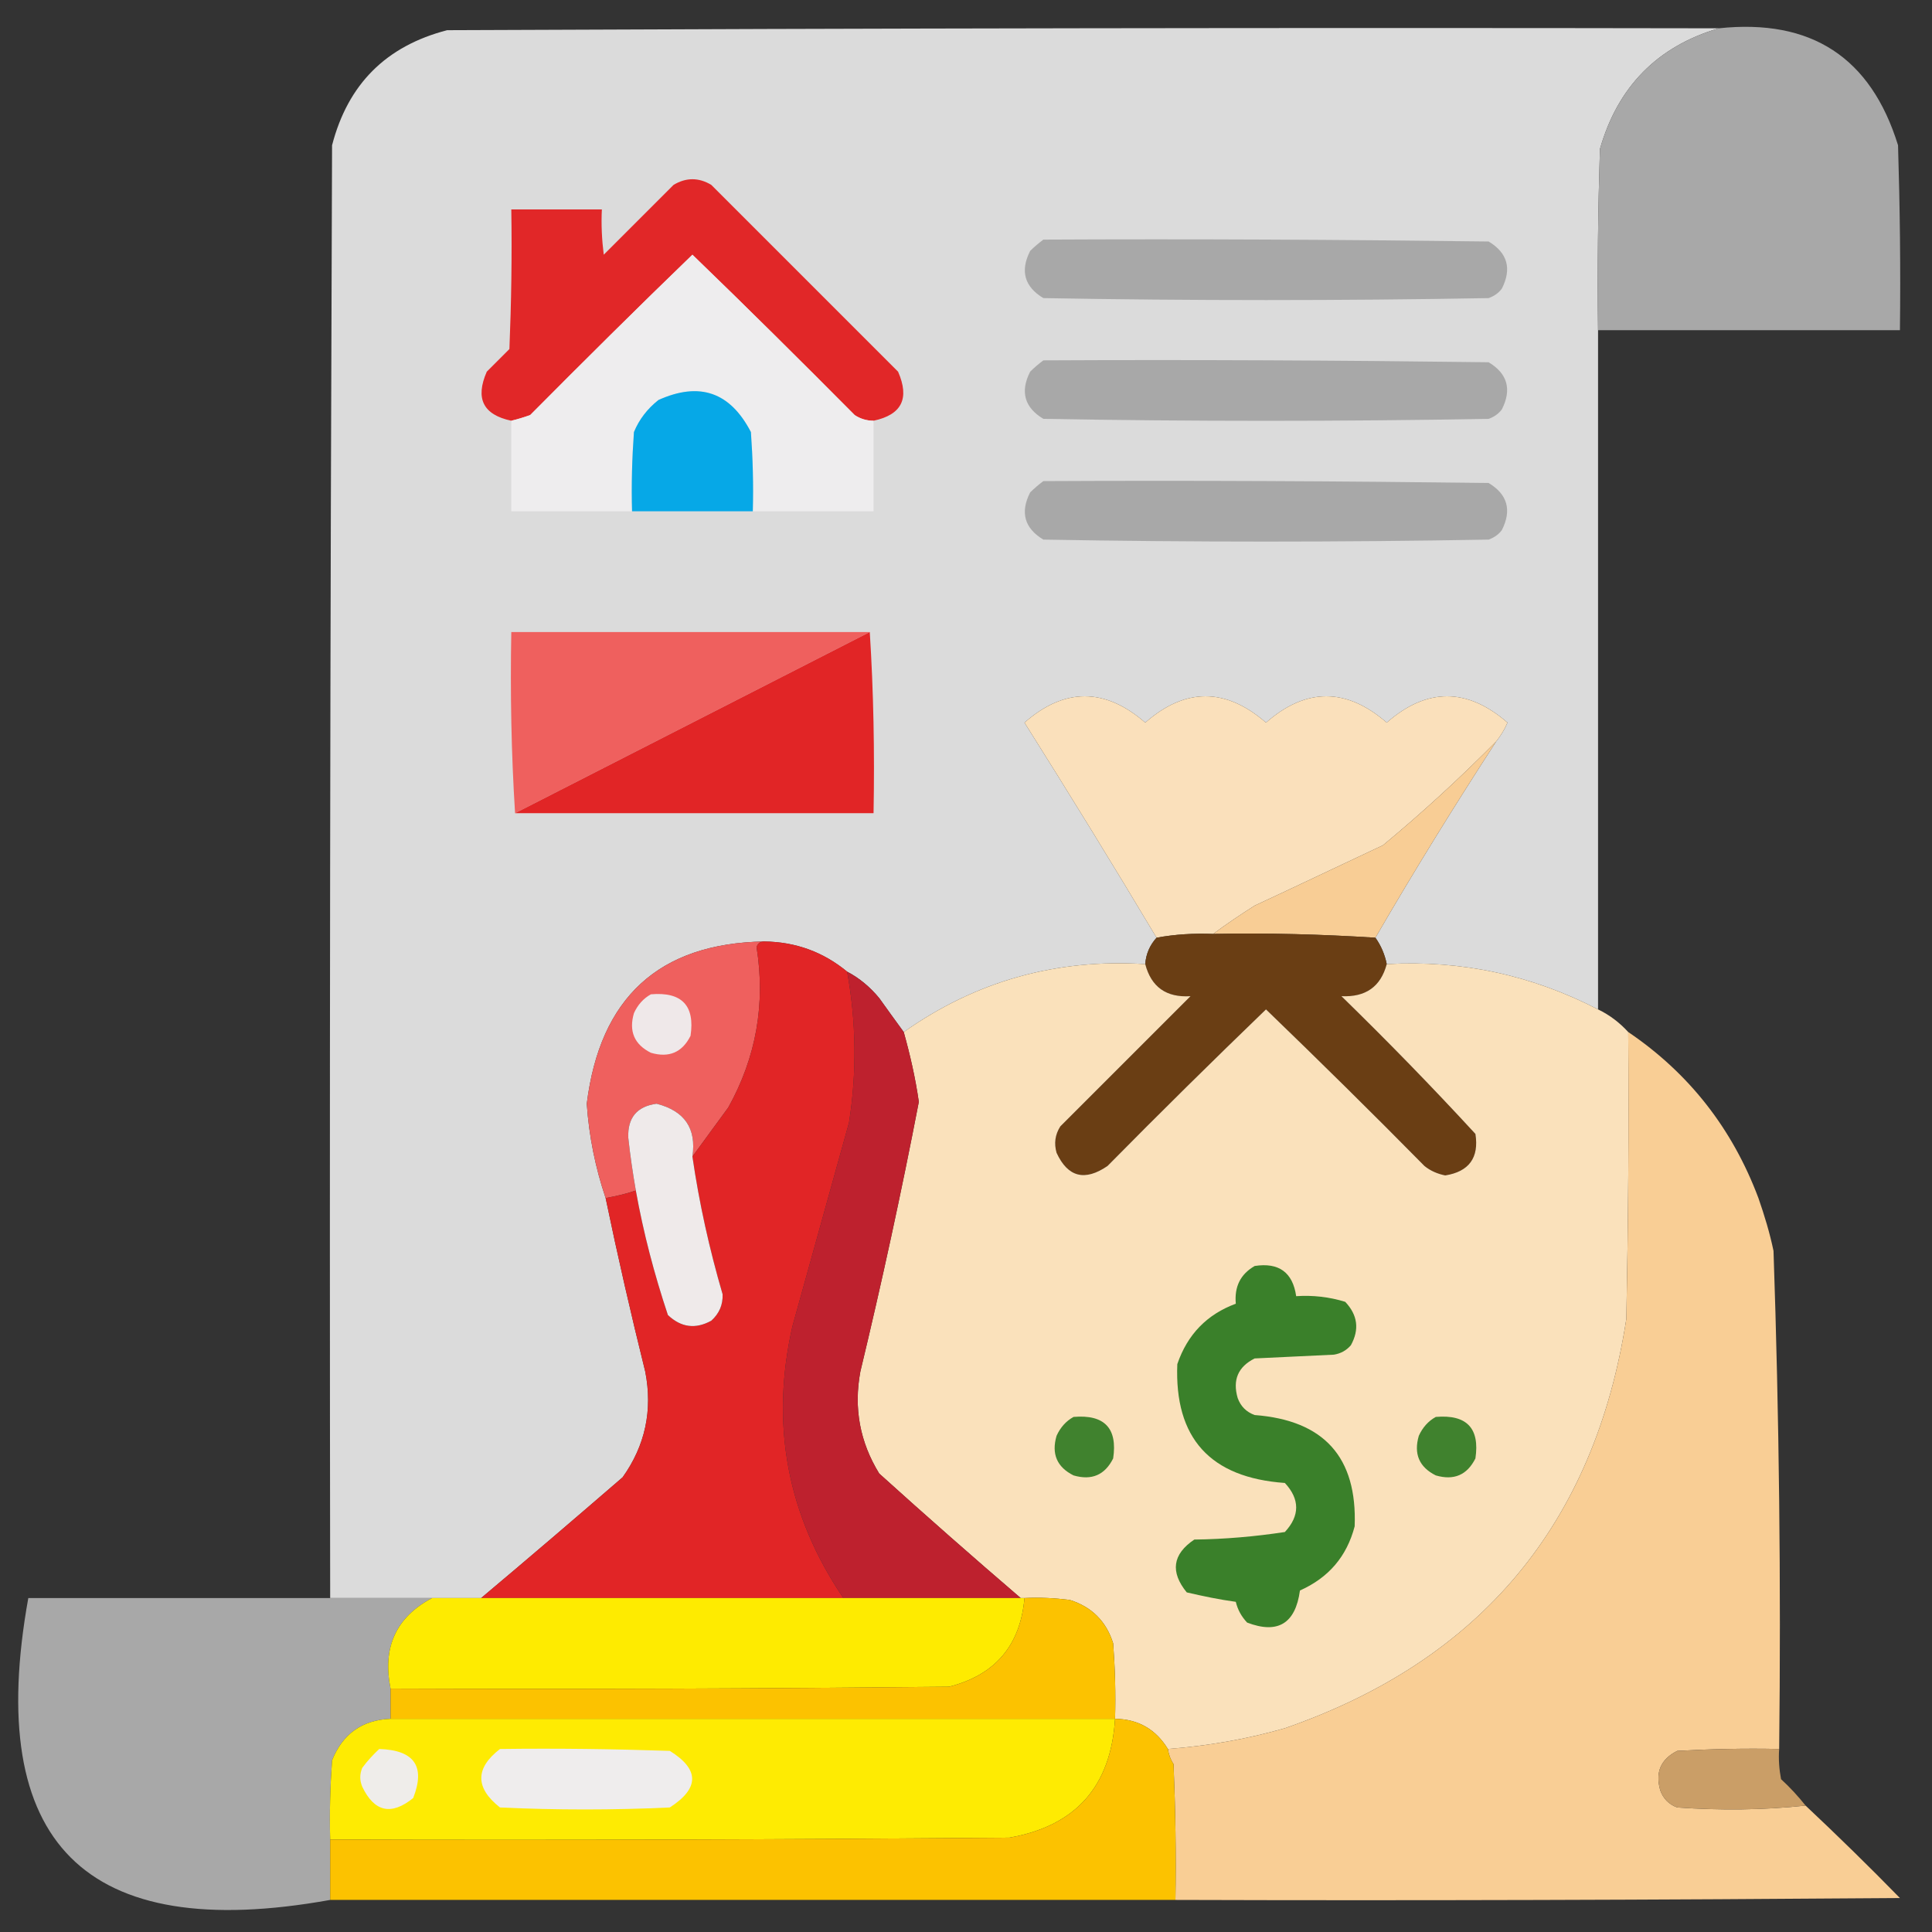
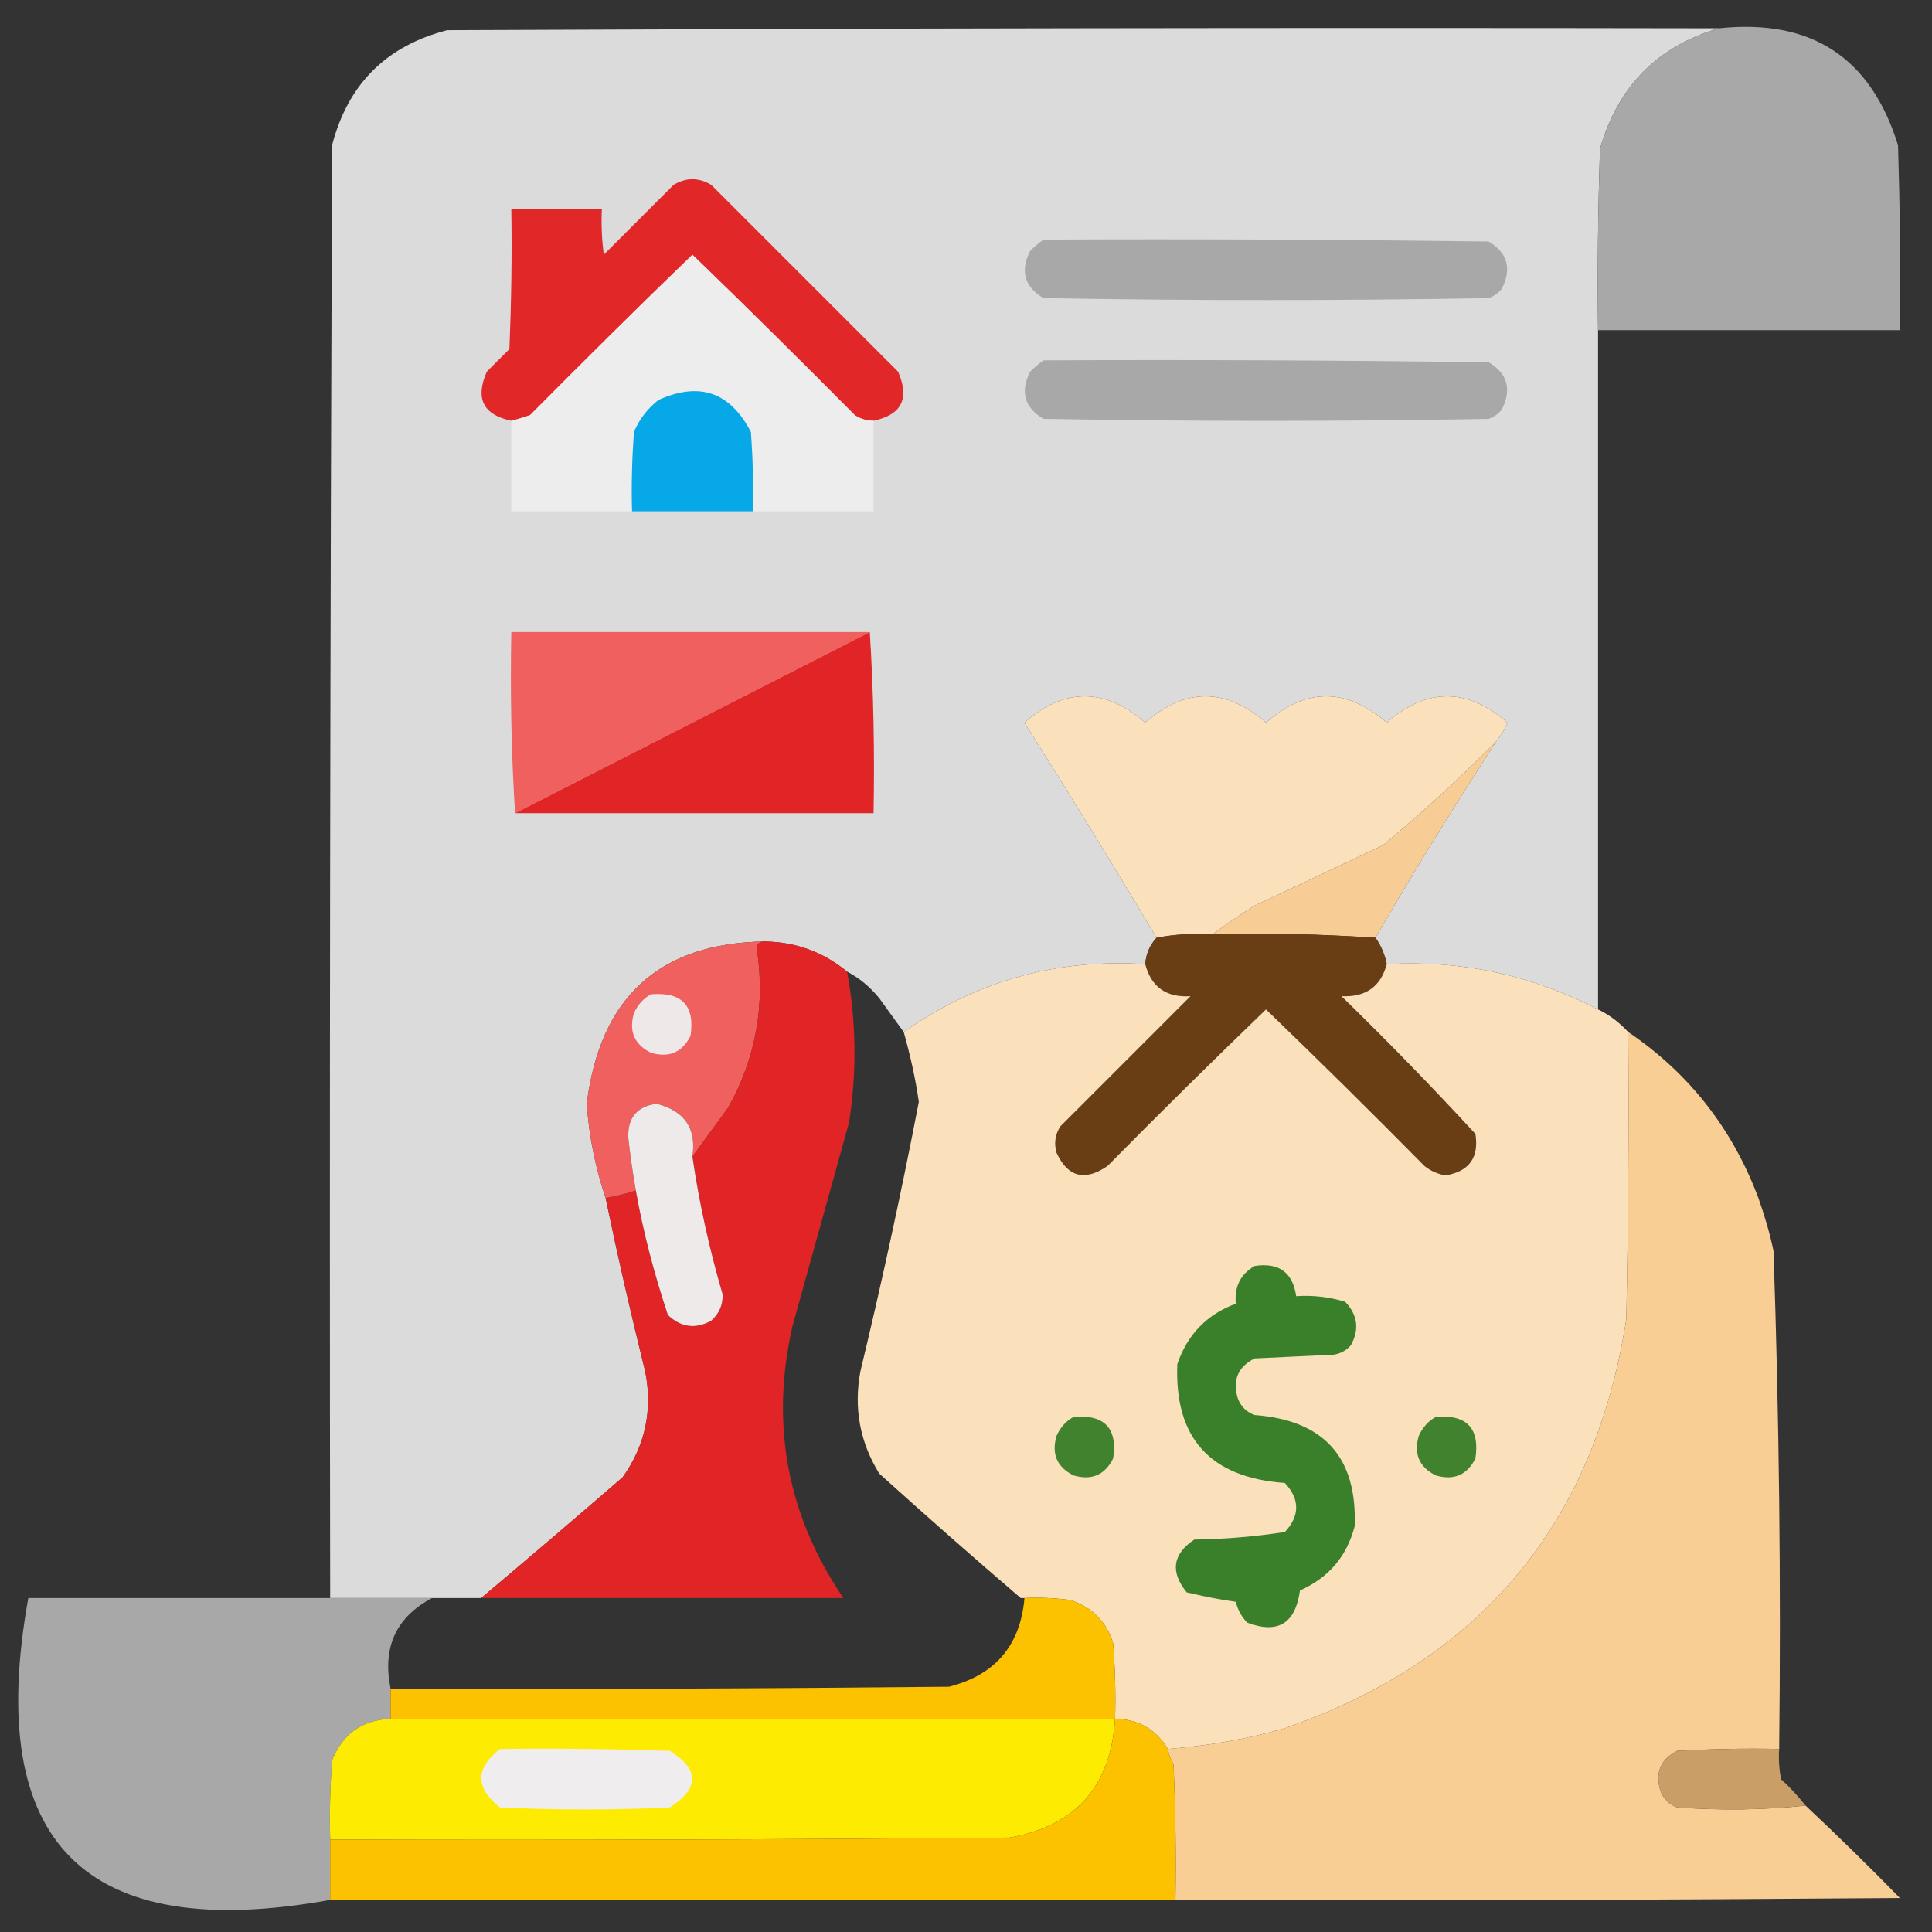
<svg xmlns="http://www.w3.org/2000/svg" id="Capa_1" x="0px" y="0px" viewBox="0 0 512 512" style="enable-background:new 0 0 512 512;" xml:space="preserve">
  <rect x="0" y="0" width="512" height="512" fill="#333333" stroke="none" />
  <style type="text/css"> .st0{fill-rule:evenodd;clip-rule:evenodd;fill:#DBDBDB;} .st1{opacity:0.998;enable-background:new ;} .st2{opacity:0.997;fill-rule:evenodd;clip-rule:evenodd;fill:#A8A8A8;enable-background:new ;} .st3{fill-rule:evenodd;clip-rule:evenodd;fill:#E12728;} .st4{fill-rule:evenodd;clip-rule:evenodd;fill:#EEEDEE;} .st5{opacity:0.997;enable-background:new ;} .st6{fill-rule:evenodd;clip-rule:evenodd;fill:#A8A8A8;} .st7{fill-rule:evenodd;clip-rule:evenodd;fill:#06A8E7;} .st8{fill-rule:evenodd;clip-rule:evenodd;fill:#EF605E;} .st9{fill-rule:evenodd;clip-rule:evenodd;fill:#E12526;} .st10{fill-rule:evenodd;clip-rule:evenodd;fill:#FAE0BB;} .st11{fill-rule:evenodd;clip-rule:evenodd;fill:#F8CD95;} .st12{fill-rule:evenodd;clip-rule:evenodd;fill:#6A3E14;} .st13{fill-rule:evenodd;clip-rule:evenodd;fill:#FAE1BB;} .st14{fill-rule:evenodd;clip-rule:evenodd;fill:#BE212E;} .st15{fill-rule:evenodd;clip-rule:evenodd;fill:#EFE8E9;} .st16{fill-rule:evenodd;clip-rule:evenodd;fill:#F9CE95;} .st17{fill-rule:evenodd;clip-rule:evenodd;fill:#EFEAEA;} .st18{fill-rule:evenodd;clip-rule:evenodd;fill:#3A802A;} .st19{fill-rule:evenodd;clip-rule:evenodd;fill:#40822E;} .st20{opacity:0.998;fill-rule:evenodd;clip-rule:evenodd;fill:#A8A8A8;enable-background:new ;} .st21{fill-rule:evenodd;clip-rule:evenodd;fill:#FEEB00;} .st22{fill-rule:evenodd;clip-rule:evenodd;fill:#FCC200;} .st23{fill-rule:evenodd;clip-rule:evenodd;fill:#FEEB02;} .st24{fill-rule:evenodd;clip-rule:evenodd;fill:#EFEDED;} .st25{fill-rule:evenodd;clip-rule:evenodd;fill:#CA9E67;} .st26{fill-rule:evenodd;clip-rule:evenodd;fill:#EFEDEA;} </style>
  <g>
    <path class="st0" d="M455.5,7.5c-16.3,4.8-26.8,15.5-31.5,32c-0.5,16-0.7,32-0.5,48c0,60,0,120,0,180c-17.6-9.1-36.2-13.1-56-12 c-0.5-2.5-1.5-4.9-3-7c10.2-17.6,20.9-34.9,32-52c1.2-1.5,2.2-3.1,3-5c-10.7-9.3-21.4-9.3-32,0c-10.7-9.3-21.4-9.3-32,0 c-10.7-9.3-21.4-9.3-32,0c-10.7-9.3-21.4-9.3-32,0c11.9,18.9,23.6,37.9,35,57c-1.8,2-2.8,4.3-3,7c-23.5-1.5-44.9,4.5-64,18 c-2.1-2.9-4.3-5.9-6.5-9c-2.4-2.9-5.2-5.3-8.5-7c-6.3-5.2-13.6-7.9-22-8c-27.9,0.5-43.5,14.9-47,43c0.6,8.7,2.3,17,5,25 c3.2,15.4,6.7,30.7,10.5,46c2,10.2,0,19.6-6,28c-12.5,10.8-25,21.5-37.5,32c-4.3,0-8.7,0-13,0c-9,0-18,0-27,0 c-0.2-128.3,0-256.7,0.5-385c4.2-16.2,14.3-26.3,30.5-30.5C230.8,7.5,343.2,7.3,455.5,7.5z" />
  </g>
  <g class="st1">
    <path class="st2" d="M455.5,7.5c24.5-2.6,40.3,7.7,47.5,31c0.5,16.3,0.7,32.7,0.5,49c-26.7,0-53.3,0-80,0c-0.2-16,0-32,0.5-48 C428.7,23,439.2,12.3,455.5,7.5z" />
  </g>
  <g>
    <path class="st3" d="M231.5,111.5c-1.8,0-3.5-0.5-5-1.5c-14.2-14.3-28.5-28.5-43-42.5c-14.5,14-28.8,28.2-43,42.5 c-1.7,0.6-3.3,1.1-5,1.5c-7.5-1.6-9.6-5.9-6.5-13c2-2,4-4,6-6c0.5-12.3,0.7-24.7,0.5-37c8,0,16,0,24,0c-0.2,4,0,8,0.5,12 c6.2-6.2,12.3-12.3,18.5-18.5c3.3-2,6.7-2,10,0c16.5,16.5,33,33,49.5,49.5C241.1,105.6,239,109.9,231.5,111.5z" />
  </g>
  <g>
    <path class="st2" d="M276.5,63.5c39.3-0.2,78.7,0,118,0.5c5,3,6.2,7.2,3.5,12.5c-0.9,1.2-2.1,2-3.5,2.5c-39.3,0.7-78.7,0.7-118,0 c-5-3-6.2-7.2-3.5-12.5C274.1,65.4,275.3,64.4,276.5,63.5z" />
  </g>
  <g>
    <path class="st4" d="M231.5,111.5c0,8,0,16,0,24c-10.7,0-21.3,0-32,0c0.2-7,0-14-0.5-21c-5.5-10.6-13.6-13.4-24.5-8.5 c-2.9,2.3-5.1,5.1-6.5,8.5c-0.5,7-0.7,14-0.5,21c-10.7,0-21.3,0-32,0c0-8,0-16,0-24c1.7-0.4,3.3-0.9,5-1.5 c14.2-14.3,28.5-28.5,43-42.5c14.5,14,28.8,28.2,43,42.5C228,111,229.7,111.5,231.5,111.5z" />
  </g>
  <g class="st5">
    <path class="st6" d="M276.5,95.5c39.3-0.2,78.7,0,118,0.5c5,3,6.2,7.2,3.5,12.5c-0.9,1.2-2.1,2-3.5,2.5c-39.3,0.7-78.7,0.7-118,0 c-5-3-6.2-7.2-3.5-12.5C274.1,97.4,275.3,96.4,276.5,95.5z" />
  </g>
  <g>
    <path class="st7" d="M199.5,135.5c-10.7,0-21.3,0-32,0c-0.2-7,0-14,0.5-21c1.4-3.4,3.6-6.2,6.5-8.5c10.9-4.9,19-2.1,24.5,8.5 C199.5,121.5,199.7,128.5,199.5,135.5z" />
  </g>
  <g class="st5">
-     <path class="st6" d="M276.5,127.5c39.3-0.2,78.7,0,118,0.5c5,3,6.2,7.2,3.5,12.5c-0.9,1.2-2.1,2-3.5,2.5c-39.3,0.7-78.7,0.7-118,0 c-5-3-6.2-7.2-3.5-12.5C274.1,129.4,275.3,128.4,276.5,127.5z" />
-   </g>
+     </g>
  <g>
    <path class="st8" d="M230.5,167.5c-31.3,16-62.7,32-94,48c-1-15.8-1.3-31.8-1-48C167.2,167.5,198.8,167.5,230.5,167.5z" />
  </g>
  <g>
    <path class="st9" d="M230.5,167.5c1,15.8,1.3,31.8,1,48c-31.7,0-63.3,0-95,0C167.8,199.5,199.2,183.5,230.5,167.5z" />
  </g>
  <g>
    <path class="st10" d="M396.5,196.5c-9.5,9.6-19.5,18.8-30,27.5c-11.3,5.3-22.6,10.7-34,16c-3.8,2.4-7.5,4.9-11,7.5 c-5.1-0.2-10.1,0.1-15,1c-11.4-19.1-23.1-38.1-35-57c10.6-9.3,21.3-9.3,32,0c10.6-9.3,21.3-9.3,32,0c10.6-9.3,21.3-9.3,32,0 c10.6-9.3,21.3-9.3,32,0C398.7,193.4,397.7,195,396.5,196.5z" />
  </g>
  <g>
    <path class="st11" d="M396.5,196.5c-11.1,17.1-21.8,34.4-32,52c-14.3-0.9-28.6-1.3-43-1c3.5-2.6,7.2-5.1,11-7.5 c11.4-5.3,22.7-10.7,34-16C377,215.3,387,206.1,396.5,196.5z" />
  </g>
  <g>
    <path class="st12" d="M321.5,247.5c14.4-0.3,28.7,0.1,43,1c1.5,2.1,2.5,4.5,3,7c-1.6,6-5.6,8.8-12,8.5c12.2,11.9,24,24,35.5,36.5 c1,6.3-1.7,10-8,11c-2-0.4-3.9-1.2-5.5-2.5c-13.8-14-27.8-27.8-42-41.5c-14.2,13.7-28.2,27.5-42,41.5c-6,4.1-10.5,3-13.5-3.5 c-0.7-2.5-0.4-4.8,1-7c11.5-11.5,23-23,34.5-34.5c-6.4,0.4-10.4-2.4-12-8.5c0.2-2.7,1.2-5,3-7C311.4,247.6,316.4,247.3,321.5,247.5 z" />
  </g>
  <g>
    <path class="st8" d="M202.5,249.5c-1,0-1.7,0.5-2,1.5c2.4,15-0.1,29.2-7.5,42.5c-3.2,4.4-6.4,8.7-9.5,13c1.1-7.5-2.1-12.1-9.5-14 c-5.2,0.7-7.7,3.7-7.5,9c0.5,4.7,1.2,9.4,2,14c-2.6,0.9-5.3,1.5-8,2c-2.7-8-4.4-16.3-5-25C159,264.4,174.6,250,202.5,249.5z" />
  </g>
  <g>
    <path class="st9" d="M202.5,249.5c8.4,0.1,15.7,2.8,22,8c2.4,13.2,2.6,26.6,0.5,40c-5,18-10,36-15,54c-5.9,26-1.4,50,13.5,72 c-32,0-64,0-96,0c12.5-10.5,25-21.2,37.5-32c6-8.4,8-17.8,6-28c-3.8-15.3-7.3-30.6-10.5-46c2.7-0.5,5.4-1.1,8-2 c2,11.2,4.9,22.2,8.5,33c3.5,3.3,7.3,3.8,11.5,1.5c2.1-1.9,3.1-4.2,3-7c-3.5-12-6.2-24.1-8-36.5c3.1-4.3,6.3-8.6,9.5-13 c7.4-13.3,9.9-27.5,7.5-42.5C200.8,250,201.5,249.5,202.5,249.5z" />
  </g>
  <g>
    <path class="st13" d="M303.5,255.5c1.6,6.1,5.6,8.9,12,8.5c-11.5,11.5-23,23-34.5,34.5c-1.4,2.2-1.7,4.5-1,7 c3,6.5,7.5,7.6,13.5,3.5c13.8-14,27.8-27.8,42-41.5c14.2,13.7,28.2,27.5,42,41.5c1.6,1.3,3.5,2.1,5.5,2.5c6.3-1,9-4.7,8-11 c-11.5-12.5-23.3-24.6-35.5-36.5c6.4,0.3,10.4-2.5,12-8.5c19.8-1.1,38.4,2.9,56,12c3.1,1.5,5.7,3.5,8,6c0.2,25.3,0,50.7-0.5,76 c-8.4,54.3-38.6,90.5-90.5,108.5c-10.1,2.9-20.5,4.7-31,5.5c-3.2-5.2-7.8-7.9-14-8c0.2-6.7,0-13.3-0.5-20 c-1.8-5.8-5.7-9.7-11.5-11.5c-4-0.5-8-0.7-12-0.5c-0.3,0-0.7,0-1,0c-12.6-10.8-25.1-21.8-37.5-33c-5.1-8.3-6.8-17.3-5-27 c5.7-23.7,10.9-47.6,15.5-71.5c-0.9-6.3-2.3-12.4-4-18.5C258.6,260,280,254,303.5,255.5z" />
  </g>
  <g>
-     <path class="st14" d="M224.5,257.5c3.2,1.7,6.1,4.1,8.5,7c2.2,3.1,4.4,6.1,6.5,9c1.7,6.1,3.1,12.2,4,18.5 c-4.6,23.9-9.8,47.8-15.5,71.5c-1.8,9.7-0.1,18.7,5,27c12.4,11.2,24.9,22.2,37.5,33c-15.7,0-31.3,0-47,0c-14.9-22-19.4-46-13.5-72 c5-18,10-36,15-54C227.1,284.1,226.9,270.7,224.5,257.5z" />
-   </g>
+     </g>
  <g>
    <path class="st15" d="M172.5,263.5c8.2-0.7,11.7,3,10.5,11c-2.2,4.4-5.7,5.9-10.5,4.5c-4.4-2.2-5.9-5.7-4.5-10.5 C169,266.3,170.5,264.6,172.5,263.5z" />
  </g>
  <g>
    <path class="st16" d="M431.5,273.5c16.1,10.9,27.6,25.6,34.5,44c1.6,4.6,3,9.2,4,14c1.5,44,2,88,1.5,132c-9-0.2-18,0-27,0.5 c-4.4,2.2-5.9,5.7-4.5,10.5c0.8,2.2,2.3,3.7,4.5,4.5c11.5,0.8,22.8,0.7,34-0.5c8.5,8,16.8,16.1,25,24.5c-64,0.5-128,0.7-192,0.5 c0.2-12,0-24-0.5-36c-0.8-1.2-1.3-2.6-1.5-4c10.5-0.8,20.9-2.6,31-5.5c51.9-18,82.1-54.2,90.5-108.5 C431.5,324.2,431.7,298.8,431.5,273.5z" />
  </g>
  <g>
    <path class="st17" d="M183.5,306.5c1.8,12.4,4.5,24.5,8,36.5c0.1,2.8-0.9,5.1-3,7c-4.2,2.3-8,1.8-11.5-1.5 c-3.6-10.8-6.5-21.8-8.5-33c-0.8-4.6-1.5-9.3-2-14c-0.2-5.3,2.3-8.3,7.5-9C181.4,294.4,184.6,299,183.5,306.5z" />
  </g>
  <g>
    <path class="st18" d="M332.5,335.5c6.4-1,10.1,1.7,11,8c4.4-0.3,8.8,0.2,13,1.5c3.3,3.5,3.8,7.3,1.5,11.5c-1.2,1.4-2.7,2.2-4.5,2.5 c-7,0.3-14,0.7-21,1c-4.4,2.2-5.9,5.7-4.5,10.5c0.8,2.2,2.3,3.7,4.5,4.5c18.4,1.4,27.2,11.2,26.5,29.5c-2.1,8-6.9,13.6-14.5,17 c-1.2,8.8-5.9,11.6-14,8.5c-1.5-1.6-2.5-3.4-3-5.5c-4.4-0.6-8.7-1.5-13-2.5c-4.4-5.4-3.8-10.1,2-14c8.1-0.1,16.1-0.8,24-2 c4-4.3,4-8.7,0-13c-19.8-1.4-29.3-11.9-28.5-31.5c2.7-7.9,7.9-13.2,15.5-16C327.1,341,328.7,337.7,332.5,335.5z" />
  </g>
  <g>
    <path class="st19" d="M284.5,375.5c8.2-0.7,11.7,3,10.5,11c-2.2,4.4-5.7,5.9-10.5,4.5c-4.4-2.2-5.9-5.7-4.5-10.5 C281,378.3,282.5,376.6,284.5,375.5z" />
  </g>
  <g>
    <path class="st19" d="M380.5,375.5c8.2-0.7,11.7,3,10.5,11c-2.2,4.4-5.7,5.9-10.5,4.5c-4.4-2.2-5.9-5.7-4.5-10.5 C377,378.3,378.5,376.6,380.5,375.5z" />
  </g>
  <g class="st5">
    <path class="st20" d="M87.5,423.5c9,0,18,0,27,0c-9.6,5.1-13.2,13.1-11,24c0,2.7,0,5.3,0,8c-7.5,0.3-12.7,4-15.5,11 c-0.5,7-0.7,14-0.5,21c0,5.3,0,10.7,0,16c-65,11.7-91.7-15-80-80C34.2,423.5,60.8,423.5,87.5,423.5z" />
  </g>
  <g>
-     <path class="st21" d="M114.5,423.5c4.3,0,8.7,0,13,0c32,0,64,0,96,0c15.7,0,31.3,0,47,0c0.3,0,0.7,0,1,0 c-1.1,12.6-7.8,20.4-20,23.5c-49.3,0.5-98.7,0.7-148,0.5C101.3,436.6,104.9,428.6,114.5,423.5z" />
-   </g>
+     </g>
  <g>
    <path class="st22" d="M271.5,423.5c4-0.2,8,0,12,0.5c5.8,1.8,9.7,5.7,11.5,11.5c0.5,6.7,0.7,13.3,0.5,20c-64,0-128,0-192,0 c0-2.7,0-5.3,0-8c49.3,0.2,98.7,0,148-0.5C263.7,443.9,270.4,436.1,271.5,423.5z" />
  </g>
  <g>
    <path class="st23" d="M103.5,455.5c64,0,128,0,192,0c-1.1,17.9-10.4,28.4-28,31.5c-60,0.5-120,0.7-180,0.5c-0.2-7,0-14,0.5-21 C90.8,459.5,96,455.8,103.5,455.5z" />
  </g>
  <g>
    <path class="st22" d="M295.5,455.5c6.2,0.1,10.8,2.8,14,8c0.2,1.4,0.7,2.8,1.5,4c0.5,12,0.7,24,0.5,36c-74.7,0-149.3,0-224,0 c0-5.3,0-10.7,0-16c60,0.2,120,0,180-0.5C285.1,483.9,294.4,473.4,295.5,455.5z" />
  </g>
  <g>
    <path class="st24" d="M132.5,463.5c15-0.2,30,0,45,0.5c7.9,4.9,7.9,9.9,0,15c-15,0.7-30,0.7-45,0 C125.9,473.8,125.9,468.6,132.5,463.5z" />
  </g>
  <g>
    <path class="st25" d="M471.5,463.5c-0.2,2.7,0,5.4,0.5,8c2.4,2.2,4.5,4.5,6.5,7c-11.2,1.2-22.5,1.3-34,0.5 c-2.2-0.8-3.7-2.3-4.5-4.5c-1.4-4.8,0.1-8.3,4.5-10.5C453.5,463.5,462.5,463.3,471.5,463.5z" />
  </g>
  <g>
-     <path class="st26" d="M100.5,463.5c9.3,0.3,12.3,4.6,9,13c-5.8,4.7-10.3,3.7-13.5-3c-0.7-1.7-0.7-3.3,0-5 C97.4,466.6,98.9,465,100.5,463.5z" />
-   </g>
+     </g>
</svg>